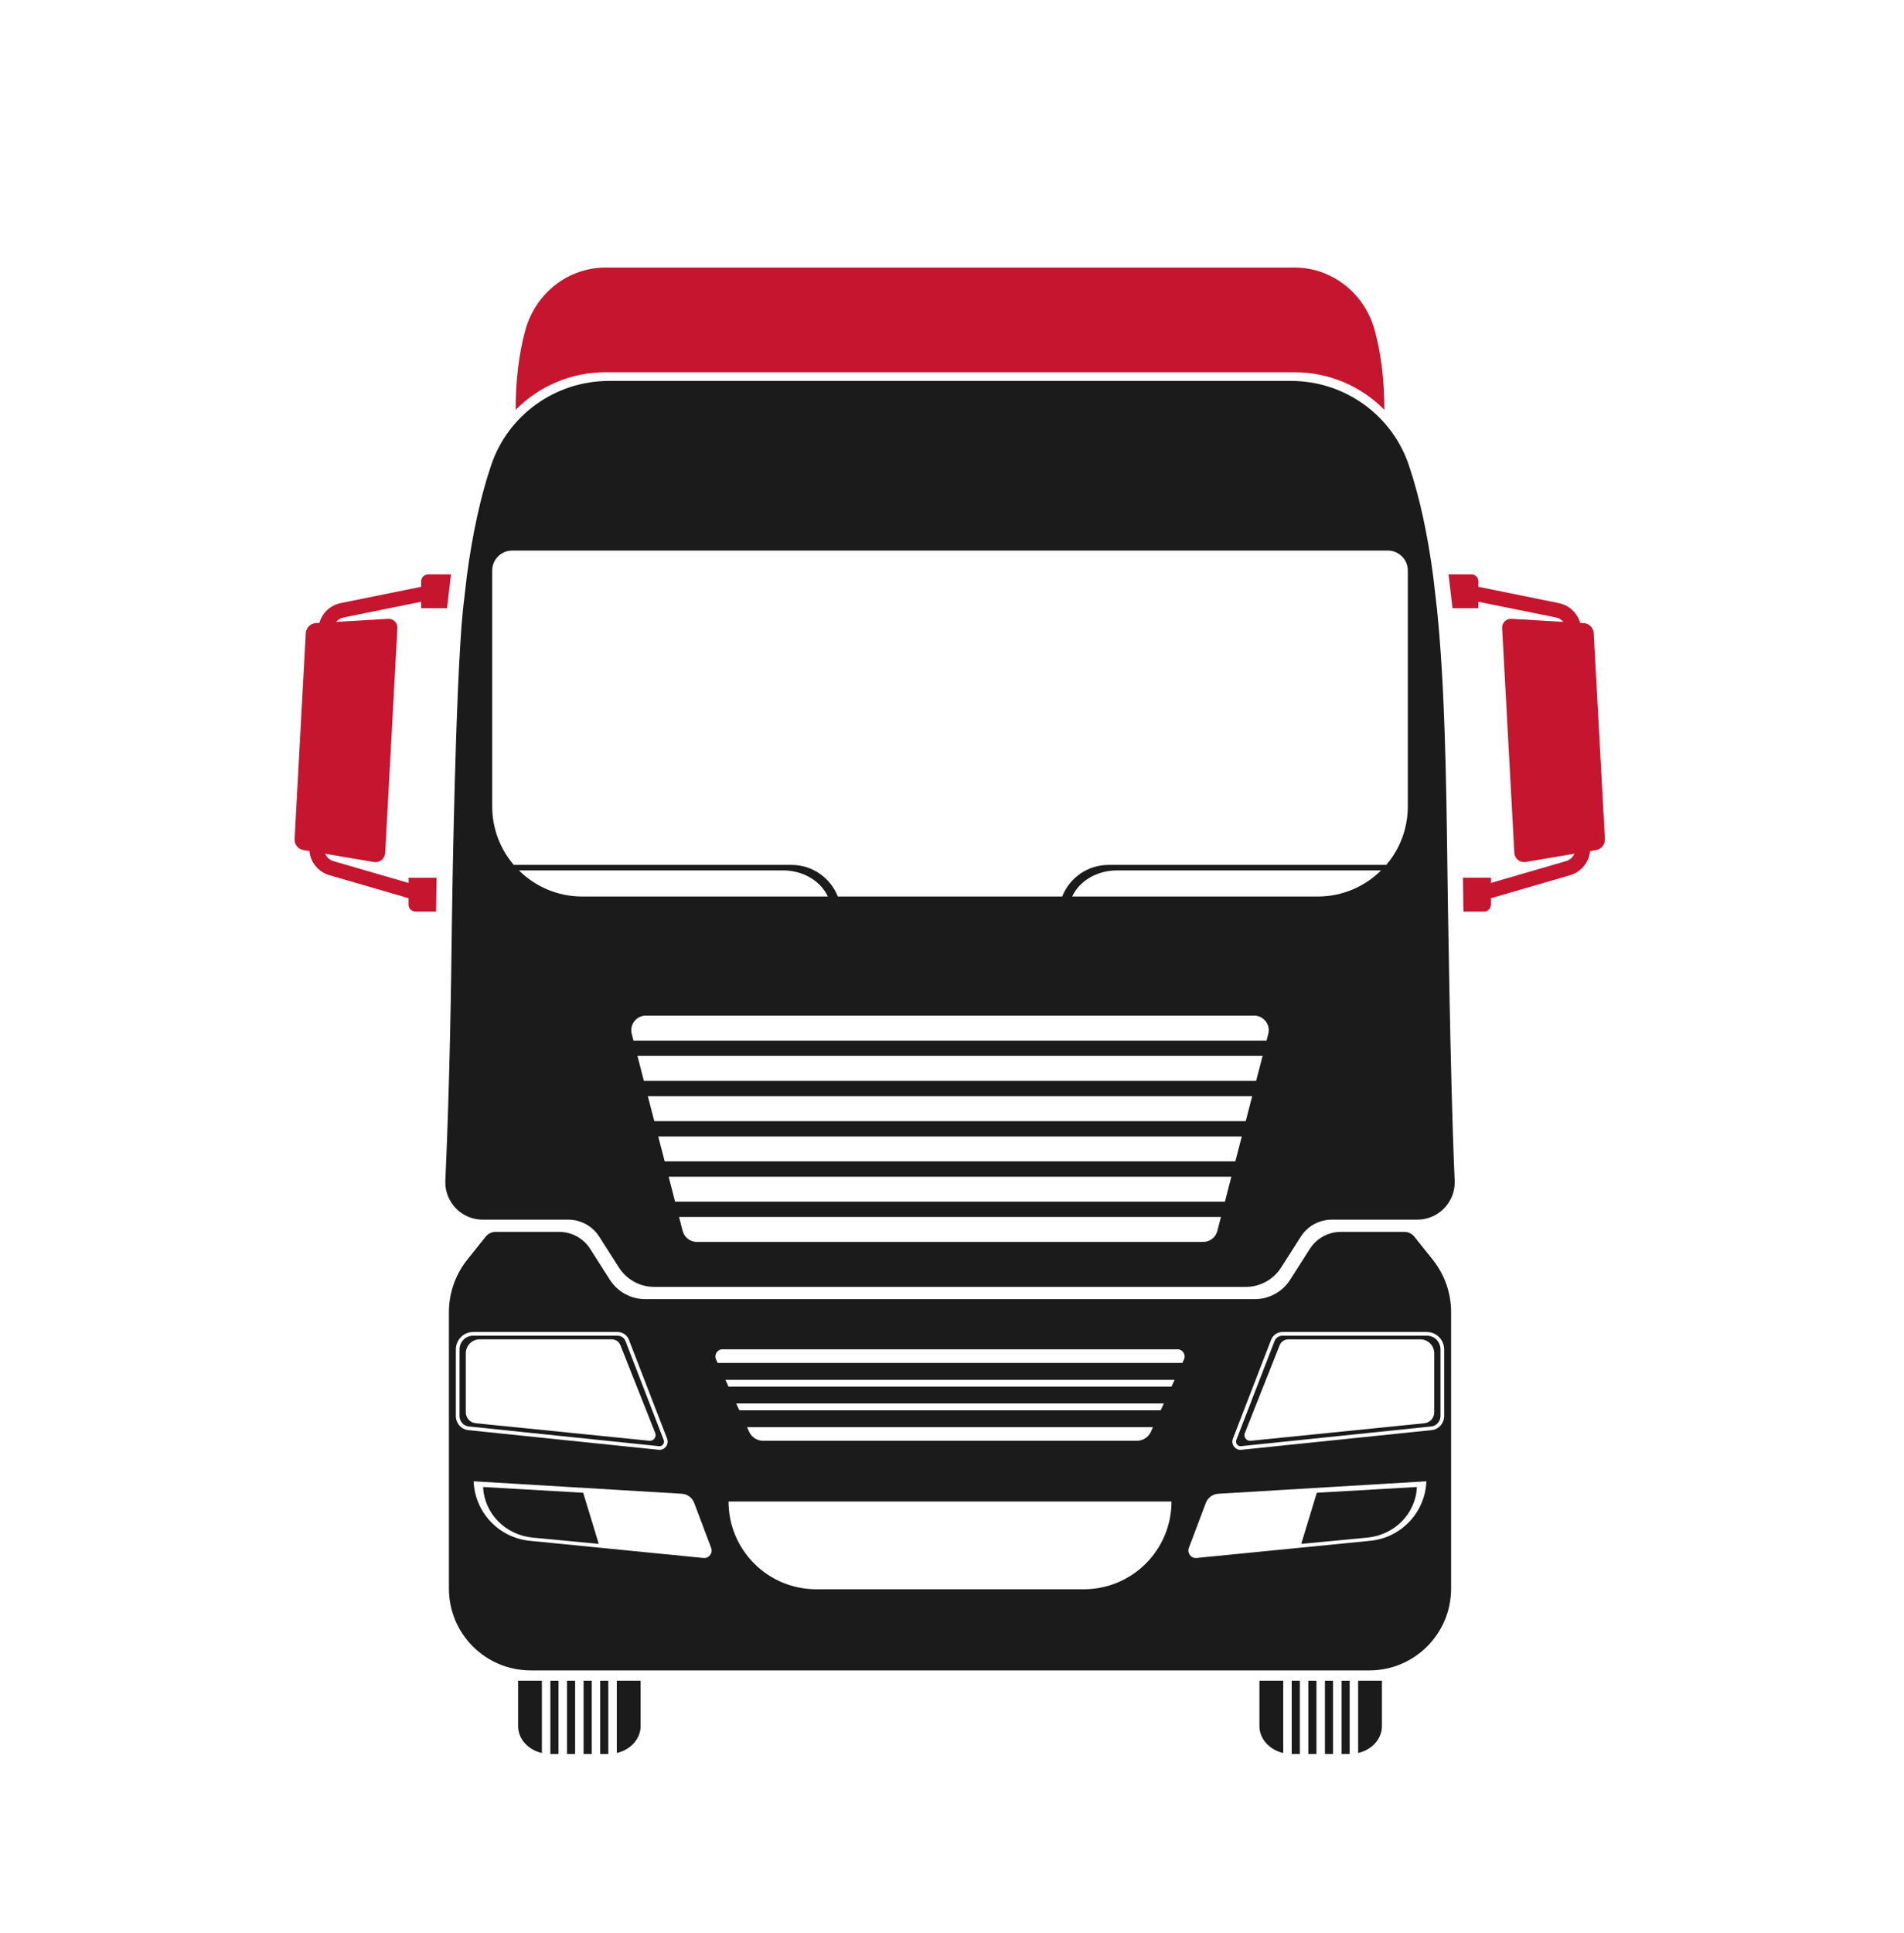
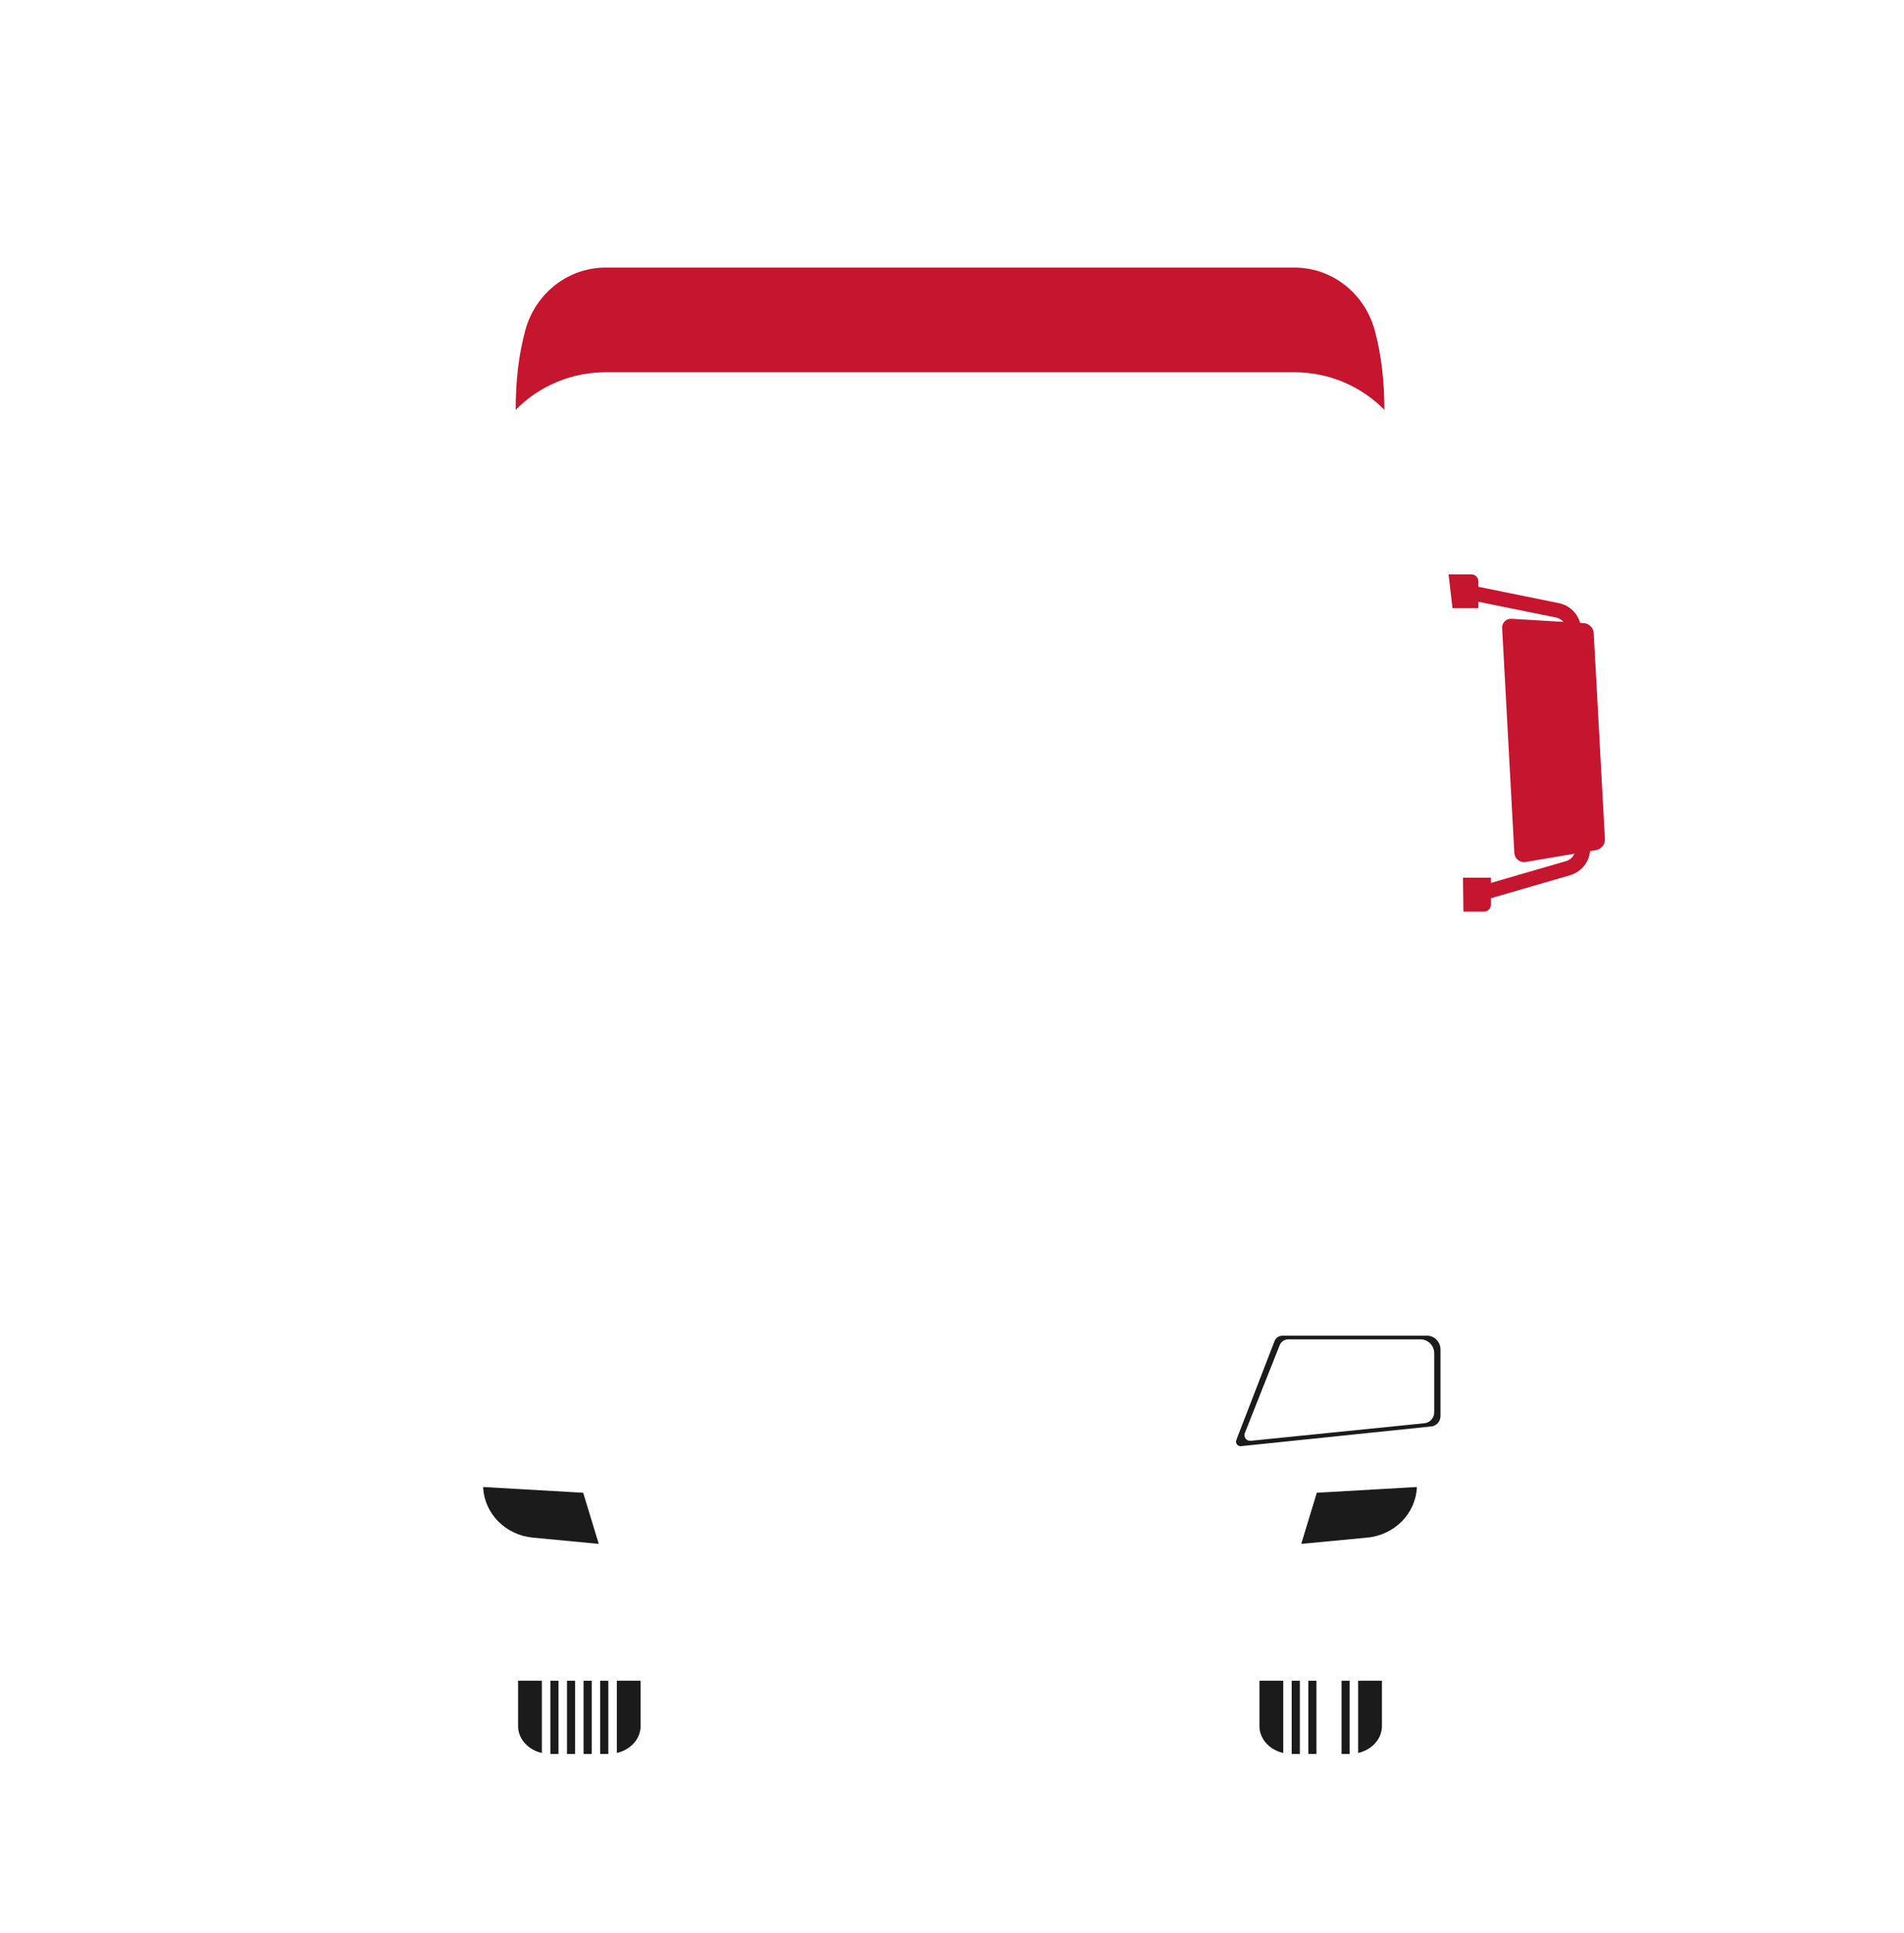
<svg xmlns="http://www.w3.org/2000/svg" version="1.1" id="Laag_1" x="0px" y="0px" viewBox="0 0 87.679 88.96" style="enable-background:new 0 0 87.679 88.96;" xml:space="preserve">
  <style type="text/css">
	.st0{fill:#1B1B1B;}
	.st1{fill:#C6152F;}
</style>
  <g>
    <g>
-       <path class="st0" d="M66.659,40.467c-0.059-4.749-0.125-8.875-0.483-12.408l-0.181-1.558c-0.251-1.876-0.607-3.571-1.117-5.086    c-0.781-2.324-2.972-3.881-5.425-3.881H28.042c-2.454,0-4.644,1.558-5.425,3.881c-0.51,1.515-0.866,3.21-1.117,5.086l-0.181,1.558    c-0.358,3.534-0.503,13.967-0.503,13.967c-0.046,3.686-0.105,7.727-0.3,12.14c-0.003,0.059-0.005,0.118-0.008,0.177    c-0.002,0.027-0.002,0.052-0.002,0.078c0,0.947,0.77,1.72,1.723,1.72h3.937c0.579,0,1.117,0.295,1.429,0.783l0.908,1.424    c0.354,0.552,0.964,0.888,1.62,0.888h27.25c0.656,0,1.266-0.336,1.62-0.888l0.908-1.424c0.312-0.488,0.851-0.783,1.429-0.783    h3.937c0.953,0,1.723-0.773,1.723-1.72c0-0.025,0-0.051-0.002-0.078c-0.003-0.059-0.005-0.118-0.008-0.177    C66.784,49.753,66.659,40.467,66.659,40.467z M26.817,41.268c-1.139,0-2.172-0.459-2.921-1.203h12.162    c0.938,0,1.742,0.5,2.064,1.203H26.817z M56.058,56.663c-0.076,0.295-0.344,0.503-0.65,0.503H32.087    c-0.305,0-0.574-0.208-0.65-0.503l-0.167-0.645h24.955L56.058,56.663z M56.408,55.313H31.088l-0.297-1.148h25.913L56.408,55.313z     M56.887,53.459H30.609l-0.297-1.147h26.872L56.887,53.459z M57.366,51.606H30.13l-0.297-1.147h27.83L57.366,51.606z     M57.845,49.751H29.651l-0.297-1.148h28.789L57.845,49.751z M58.404,47.589l-0.079,0.309H29.171l-0.079-0.309    c-0.11-0.424,0.211-0.839,0.65-0.839h28.012C58.193,46.751,58.514,47.166,58.404,47.589z M60.679,41.268H49.374    c0.322-0.704,1.126-1.203,2.064-1.203H63.6C62.85,40.809,61.818,41.268,60.679,41.268z M64.83,37.117    c0,1.028-0.373,1.971-0.994,2.695H51.045c-0.969,0-1.797,0.604-2.13,1.456H38.581c-0.332-0.852-1.161-1.456-2.13-1.456H23.66    c-0.621-0.724-0.994-1.667-0.994-2.695V26.263c0-0.508,0.412-0.92,0.92-0.92H63.91c0.508,0,0.92,0.412,0.92,0.92V37.117z" />
-       <path class="st0" d="M65.13,56.925c-0.111-0.14-0.282-0.221-0.461-0.221h-2.923c-0.579,0-1.117,0.295-1.429,0.783l-0.908,1.424    c-0.354,0.552-0.964,0.888-1.62,0.888H29.706c-0.656,0-1.266-0.336-1.62-0.888l-0.908-1.424c-0.312-0.488-0.851-0.783-1.429-0.783    h-2.923c-0.179,0-0.349,0.081-0.461,0.221l-0.845,1.056c-0.548,0.687-0.847,1.539-0.847,2.416v12.727    c0,2.081,1.686,3.766,3.765,3.766h38.62c2.079,0,3.765-1.686,3.765-3.766V60.398c0-0.878-0.299-1.73-0.847-2.416L65.13,56.925z     M21.569,65.83c-0.329-0.034-0.577-0.316-0.577-0.653V62.12c0-0.446,0.354-0.807,0.79-0.807h6.662    c0.229,0,0.434,0.142,0.518,0.359l1.757,4.546c0.049,0.127,0.03,0.265-0.052,0.373c-0.071,0.093-0.179,0.147-0.294,0.147    c-0.012,0-0.025-0.002-0.037-0.003L21.569,65.83z M32.396,71.714l-8.005-0.791c-0.71-0.071-1.342-0.398-1.802-0.886    c-0.461-0.489-0.751-1.139-0.778-1.853l9.583,0.574c0.258,0.015,0.483,0.181,0.574,0.422l0.781,2.072    C32.838,71.489,32.648,71.739,32.396,71.714z M52.764,71.972c-0.731,0.731-1.741,1.183-2.857,1.183H37.589    c-1.115,0-2.126-0.452-2.857-1.183c-0.731-0.732-1.183-1.741-1.183-2.857h20.398C53.947,70.231,53.495,71.24,52.764,71.972z     M34.047,64.917l-0.051-0.11l-0.093-0.204h19.69L53.5,64.807l-0.051,0.11H34.047z M53.095,65.693l-0.098,0.214    c-0.115,0.251-0.366,0.413-0.643,0.413H35.142c-0.277,0-0.528-0.162-0.643-0.413l-0.098-0.214H53.095z M53.998,63.717l-0.051,0.11    H33.549l-0.051-0.11l-0.093-0.204h20.685L53.998,63.717z M54.523,62.573l-0.025,0.054l-0.051,0.11H33.049l-0.051-0.11    l-0.025-0.054c-0.098-0.218,0.061-0.464,0.299-0.464h20.952C54.462,62.109,54.621,62.355,54.523,62.573z M64.908,70.037    c-0.461,0.488-1.092,0.815-1.802,0.886L55.1,71.714c-0.251,0.025-0.442-0.224-0.353-0.462l0.781-2.072    c0.091-0.241,0.316-0.407,0.574-0.422l9.583-0.574C65.659,68.898,65.368,69.547,64.908,70.037z M66.504,62.12v3.056    c0,0.338-0.248,0.619-0.577,0.653l-8.767,0.906c-0.012,0.002-0.025,0.003-0.037,0.003c-0.115,0-0.223-0.054-0.294-0.147    c-0.083-0.108-0.101-0.246-0.052-0.373l1.757-4.546c0.084-0.218,0.289-0.359,0.518-0.359h6.662    C66.15,61.314,66.504,61.675,66.504,62.12z" />
      <path class="st0" d="M64.56,70.023c0.408-0.417,0.663-0.969,0.688-1.576l-4.609,0.265l-0.717,2.354l3.041-0.289    C63.593,70.717,64.153,70.438,64.56,70.023z" />
      <path class="st0" d="M59.052,61.483c-0.16,0-0.302,0.098-0.361,0.251l-1.757,4.546c-0.027,0.071-0.017,0.15,0.03,0.209    c0.042,0.057,0.108,0.084,0.179,0.079l8.765-0.908c0.243-0.025,0.427-0.233,0.427-0.484V62.12c0-0.353-0.278-0.638-0.621-0.638    H59.052z M66.047,62.293v2.714c0,0.262-0.197,0.481-0.457,0.506l-7.995,0.807c-0.196,0.02-0.343-0.175-0.27-0.358l1.603-4.04    c0.064-0.164,0.224-0.272,0.4-0.272h6.077C65.758,61.65,66.047,61.937,66.047,62.293z" />
      <path class="st0" d="M57.997,79.453c0,0.594,0.465,1.093,1.096,1.239v-3.328h-1.096V79.453z" />
      <rect x="59.483" y="77.364" class="st0" width="0.374" height="3.372" />
      <rect x="60.248" y="77.364" class="st0" width="0.374" height="3.372" />
-       <rect x="61.013" y="77.364" class="st0" width="0.374" height="3.372" />
      <rect x="61.778" y="77.364" class="st0" width="0.374" height="3.372" />
      <path class="st0" d="M62.542,80.691c0.632-0.145,1.096-0.645,1.096-1.239v-2.089h-1.096V80.691z" />
      <path class="st1" d="M59.616,17.135c1.59,0,3.071,0.648,4.134,1.731c0-1.291-0.133-2.518-0.442-3.657    c-0.464-1.71-1.973-2.892-3.691-2.892H27.879c-1.718,0-3.226,1.183-3.691,2.892c-0.309,1.139-0.442,2.366-0.442,3.657    c1.063-1.083,2.545-1.731,4.134-1.731H59.616z" />
      <path class="st0" d="M22.248,68.447c0.025,0.607,0.28,1.159,0.688,1.576c0.407,0.415,0.967,0.694,1.596,0.754l3.041,0.289    l-0.717-2.354L22.248,68.447z" />
-       <path class="st0" d="M30.532,66.489c0.047-0.059,0.057-0.138,0.03-0.209l-1.757-4.546c-0.059-0.154-0.201-0.251-0.361-0.251    h-6.662c-0.343,0-0.621,0.285-0.621,0.638v3.056c0,0.251,0.184,0.459,0.427,0.484l8.765,0.908    C30.424,66.574,30.489,66.547,30.532,66.489z M29.902,66.319l-7.995-0.807c-0.26-0.025-0.457-0.245-0.457-0.506v-2.714    c0-0.356,0.289-0.643,0.643-0.643h6.077c0.176,0,0.336,0.108,0.4,0.272l1.603,4.04C30.245,66.143,30.098,66.339,29.902,66.319z" />
-       <path class="st0" d="M28.404,80.691c0.63-0.145,1.096-0.645,1.096-1.239v-2.089h-1.096V80.691z" />
+       <path class="st0" d="M28.404,80.691c0.63-0.145,1.096-0.645,1.096-1.239v-2.089h-1.096z" />
      <rect x="27.639" y="77.364" class="st0" width="0.374" height="3.372" />
      <rect x="26.874" y="77.364" class="st0" width="0.374" height="3.372" />
      <rect x="26.11" y="77.364" class="st0" width="0.374" height="3.372" />
      <rect x="25.345" y="77.364" class="st0" width="0.374" height="3.372" />
      <path class="st0" d="M23.858,79.453c0,0.594,0.463,1.093,1.096,1.239v-3.328h-1.096V79.453z" />
    </g>
-     <path class="st1" d="M20.104,40.404h-1.289v0.24l-3.454-1.004c-0.179-0.052-0.319-0.181-0.39-0.341l2.244,0.381   c0.265,0.044,0.508-0.15,0.523-0.418L18.3,28.91c0.014-0.241-0.187-0.44-0.429-0.425l-2.393,0.142   c0.086-0.103,0.208-0.175,0.346-0.204l3.569-0.722v0.295h1.193l0.181-1.558h-1.05c-0.179,0-0.324,0.145-0.324,0.324v0.248   l-3.704,0.751c-0.481,0.098-0.854,0.454-0.982,0.911l-0.165,0.01c-0.25,0.015-0.447,0.214-0.461,0.464l-0.515,9.472   c-0.014,0.25,0.162,0.469,0.408,0.511l0.275,0.047c0.049,0.518,0.41,0.962,0.921,1.11l3.643,1.058v0.292   c0,0.181,0.145,0.326,0.324,0.326h0.945L20.104,40.404z" />
    <path class="st1" d="M67.39,41.963h0.945c0.179,0,0.324-0.145,0.324-0.326v-0.292l3.643-1.058c0.511-0.149,0.872-0.592,0.921-1.11   l0.275-0.047c0.246-0.042,0.422-0.262,0.408-0.511l-0.515-9.472c-0.013-0.25-0.211-0.449-0.461-0.464l-0.165-0.01   c-0.128-0.457-0.501-0.813-0.982-0.911L68.08,27.01v-0.248c0-0.179-0.145-0.324-0.324-0.324h-1.05l0.181,1.558h1.193V27.7   l3.569,0.722c0.138,0.029,0.26,0.101,0.346,0.204l-2.393-0.142c-0.241-0.015-0.442,0.184-0.429,0.425l0.562,10.351   c0.015,0.268,0.258,0.462,0.523,0.418l2.244-0.381c-0.071,0.16-0.211,0.289-0.39,0.341l-3.454,1.004v-0.24H67.37L67.39,41.963z" />
  </g>
</svg>